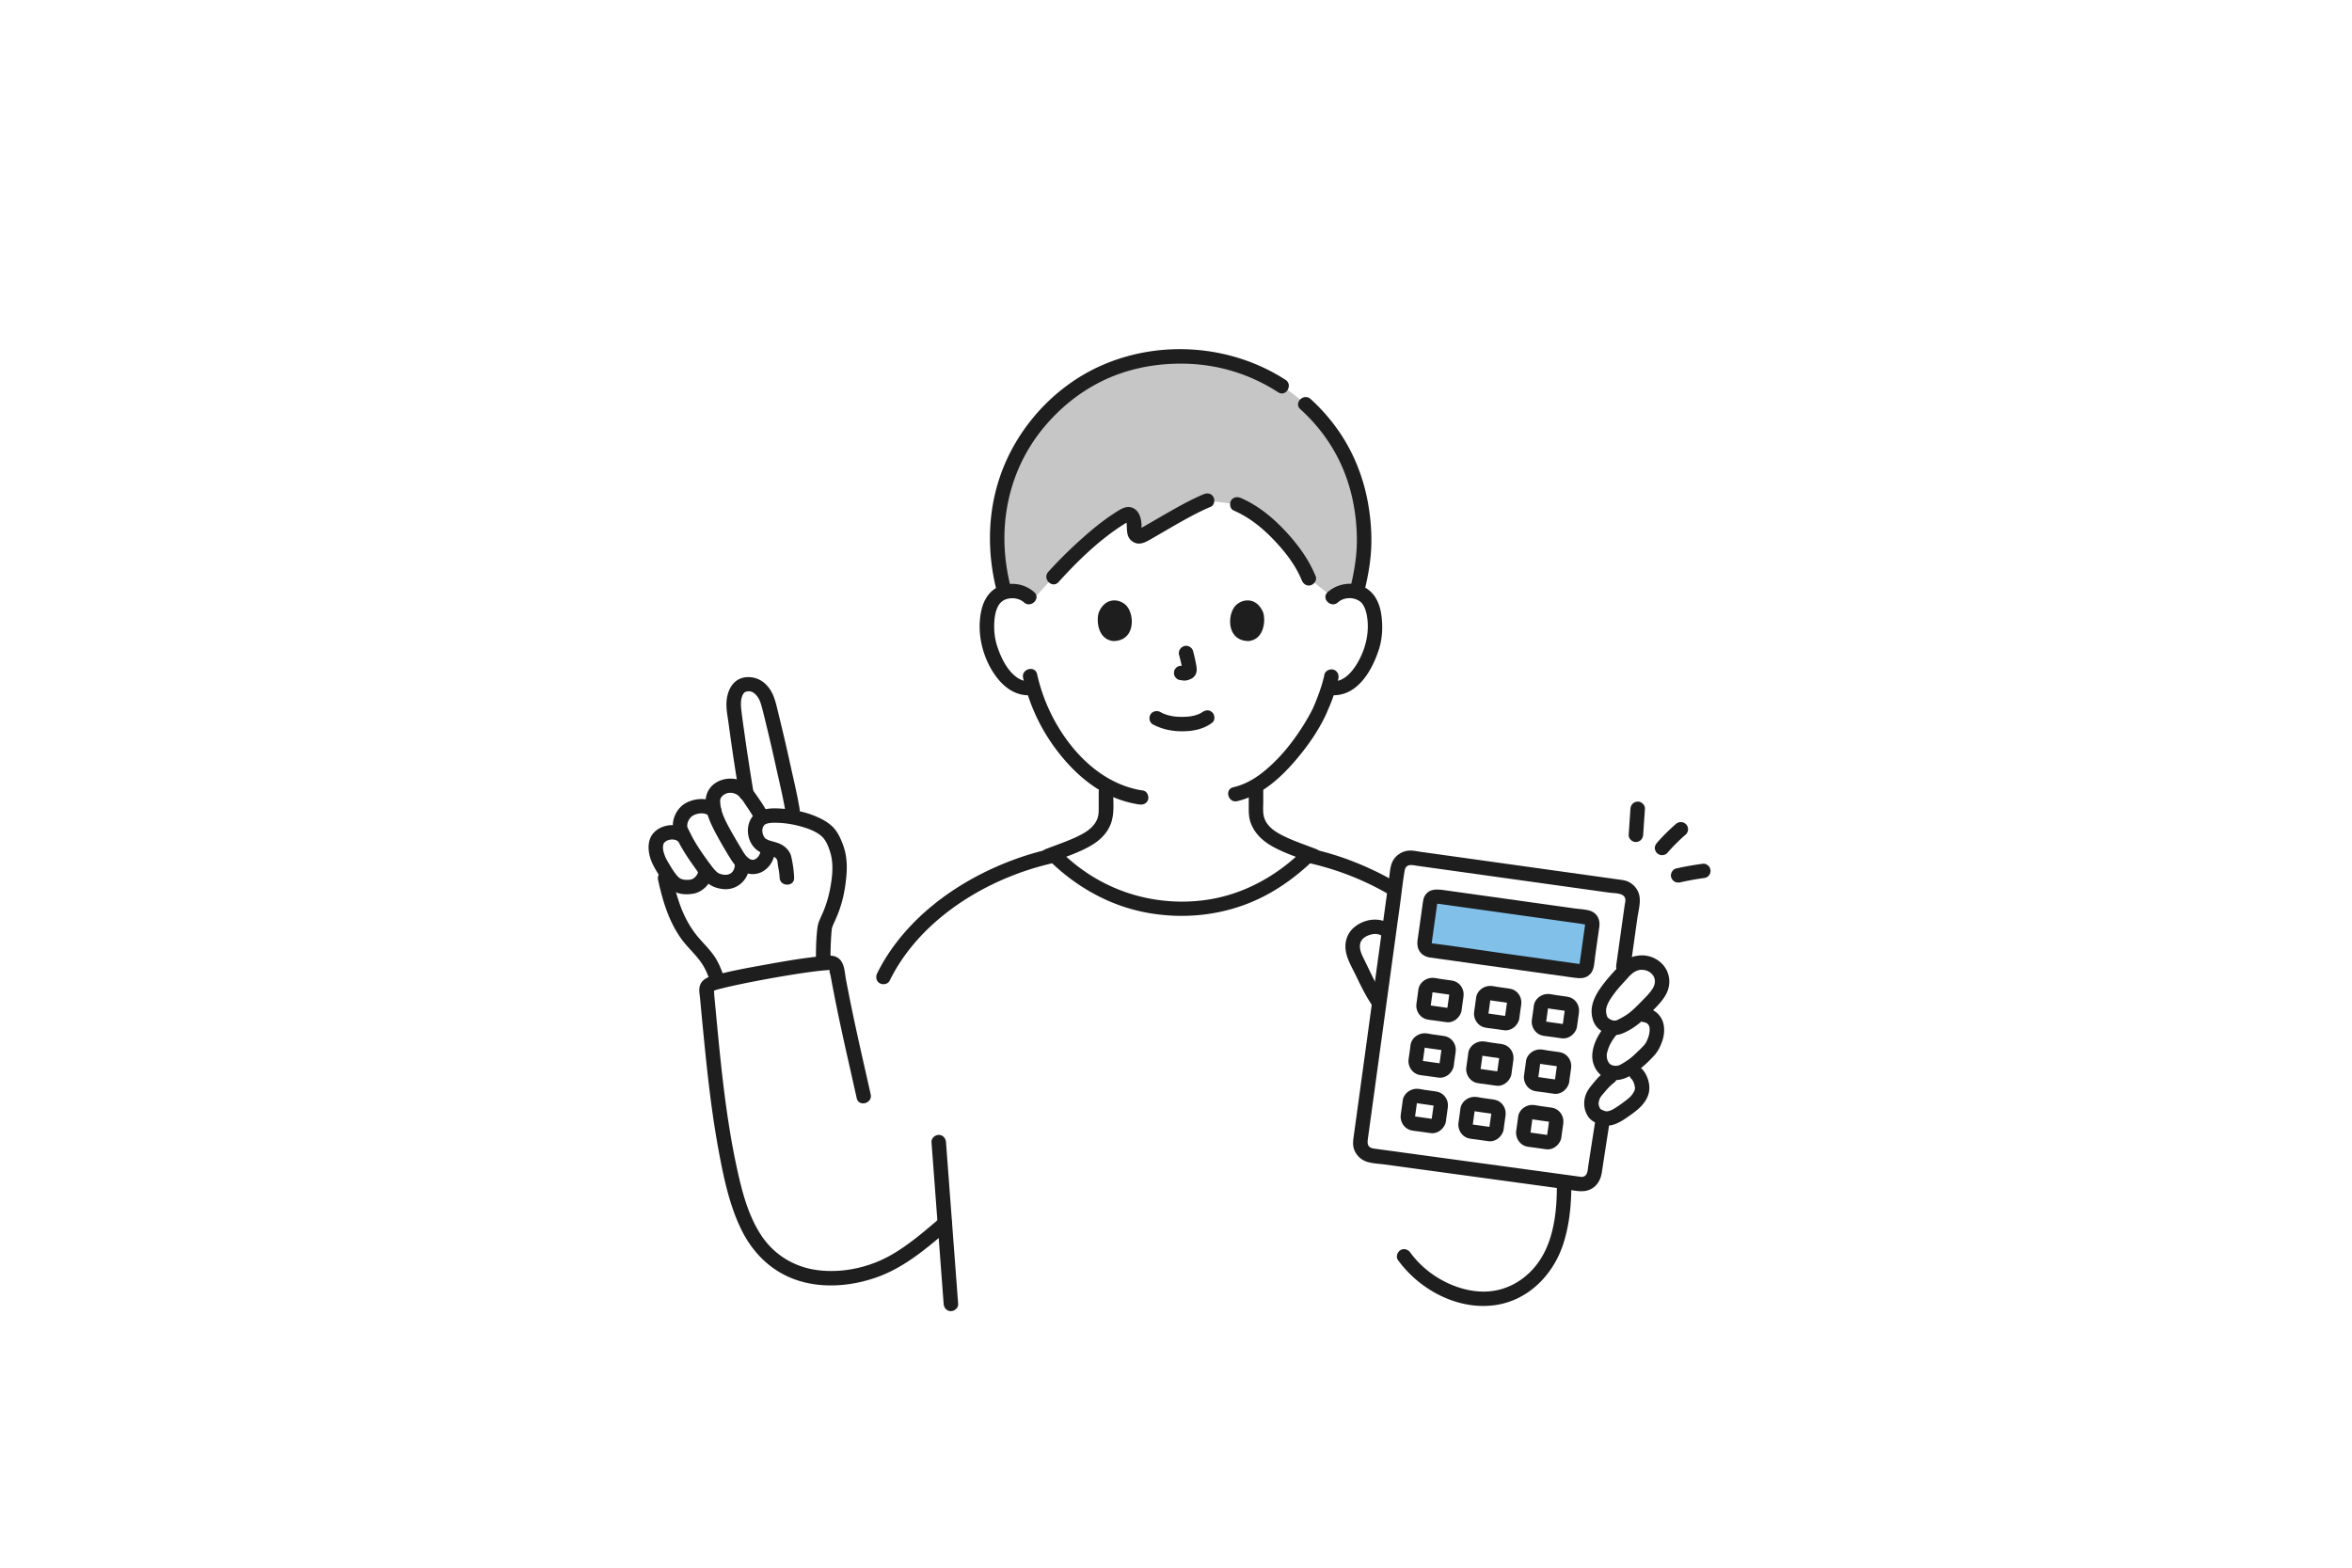
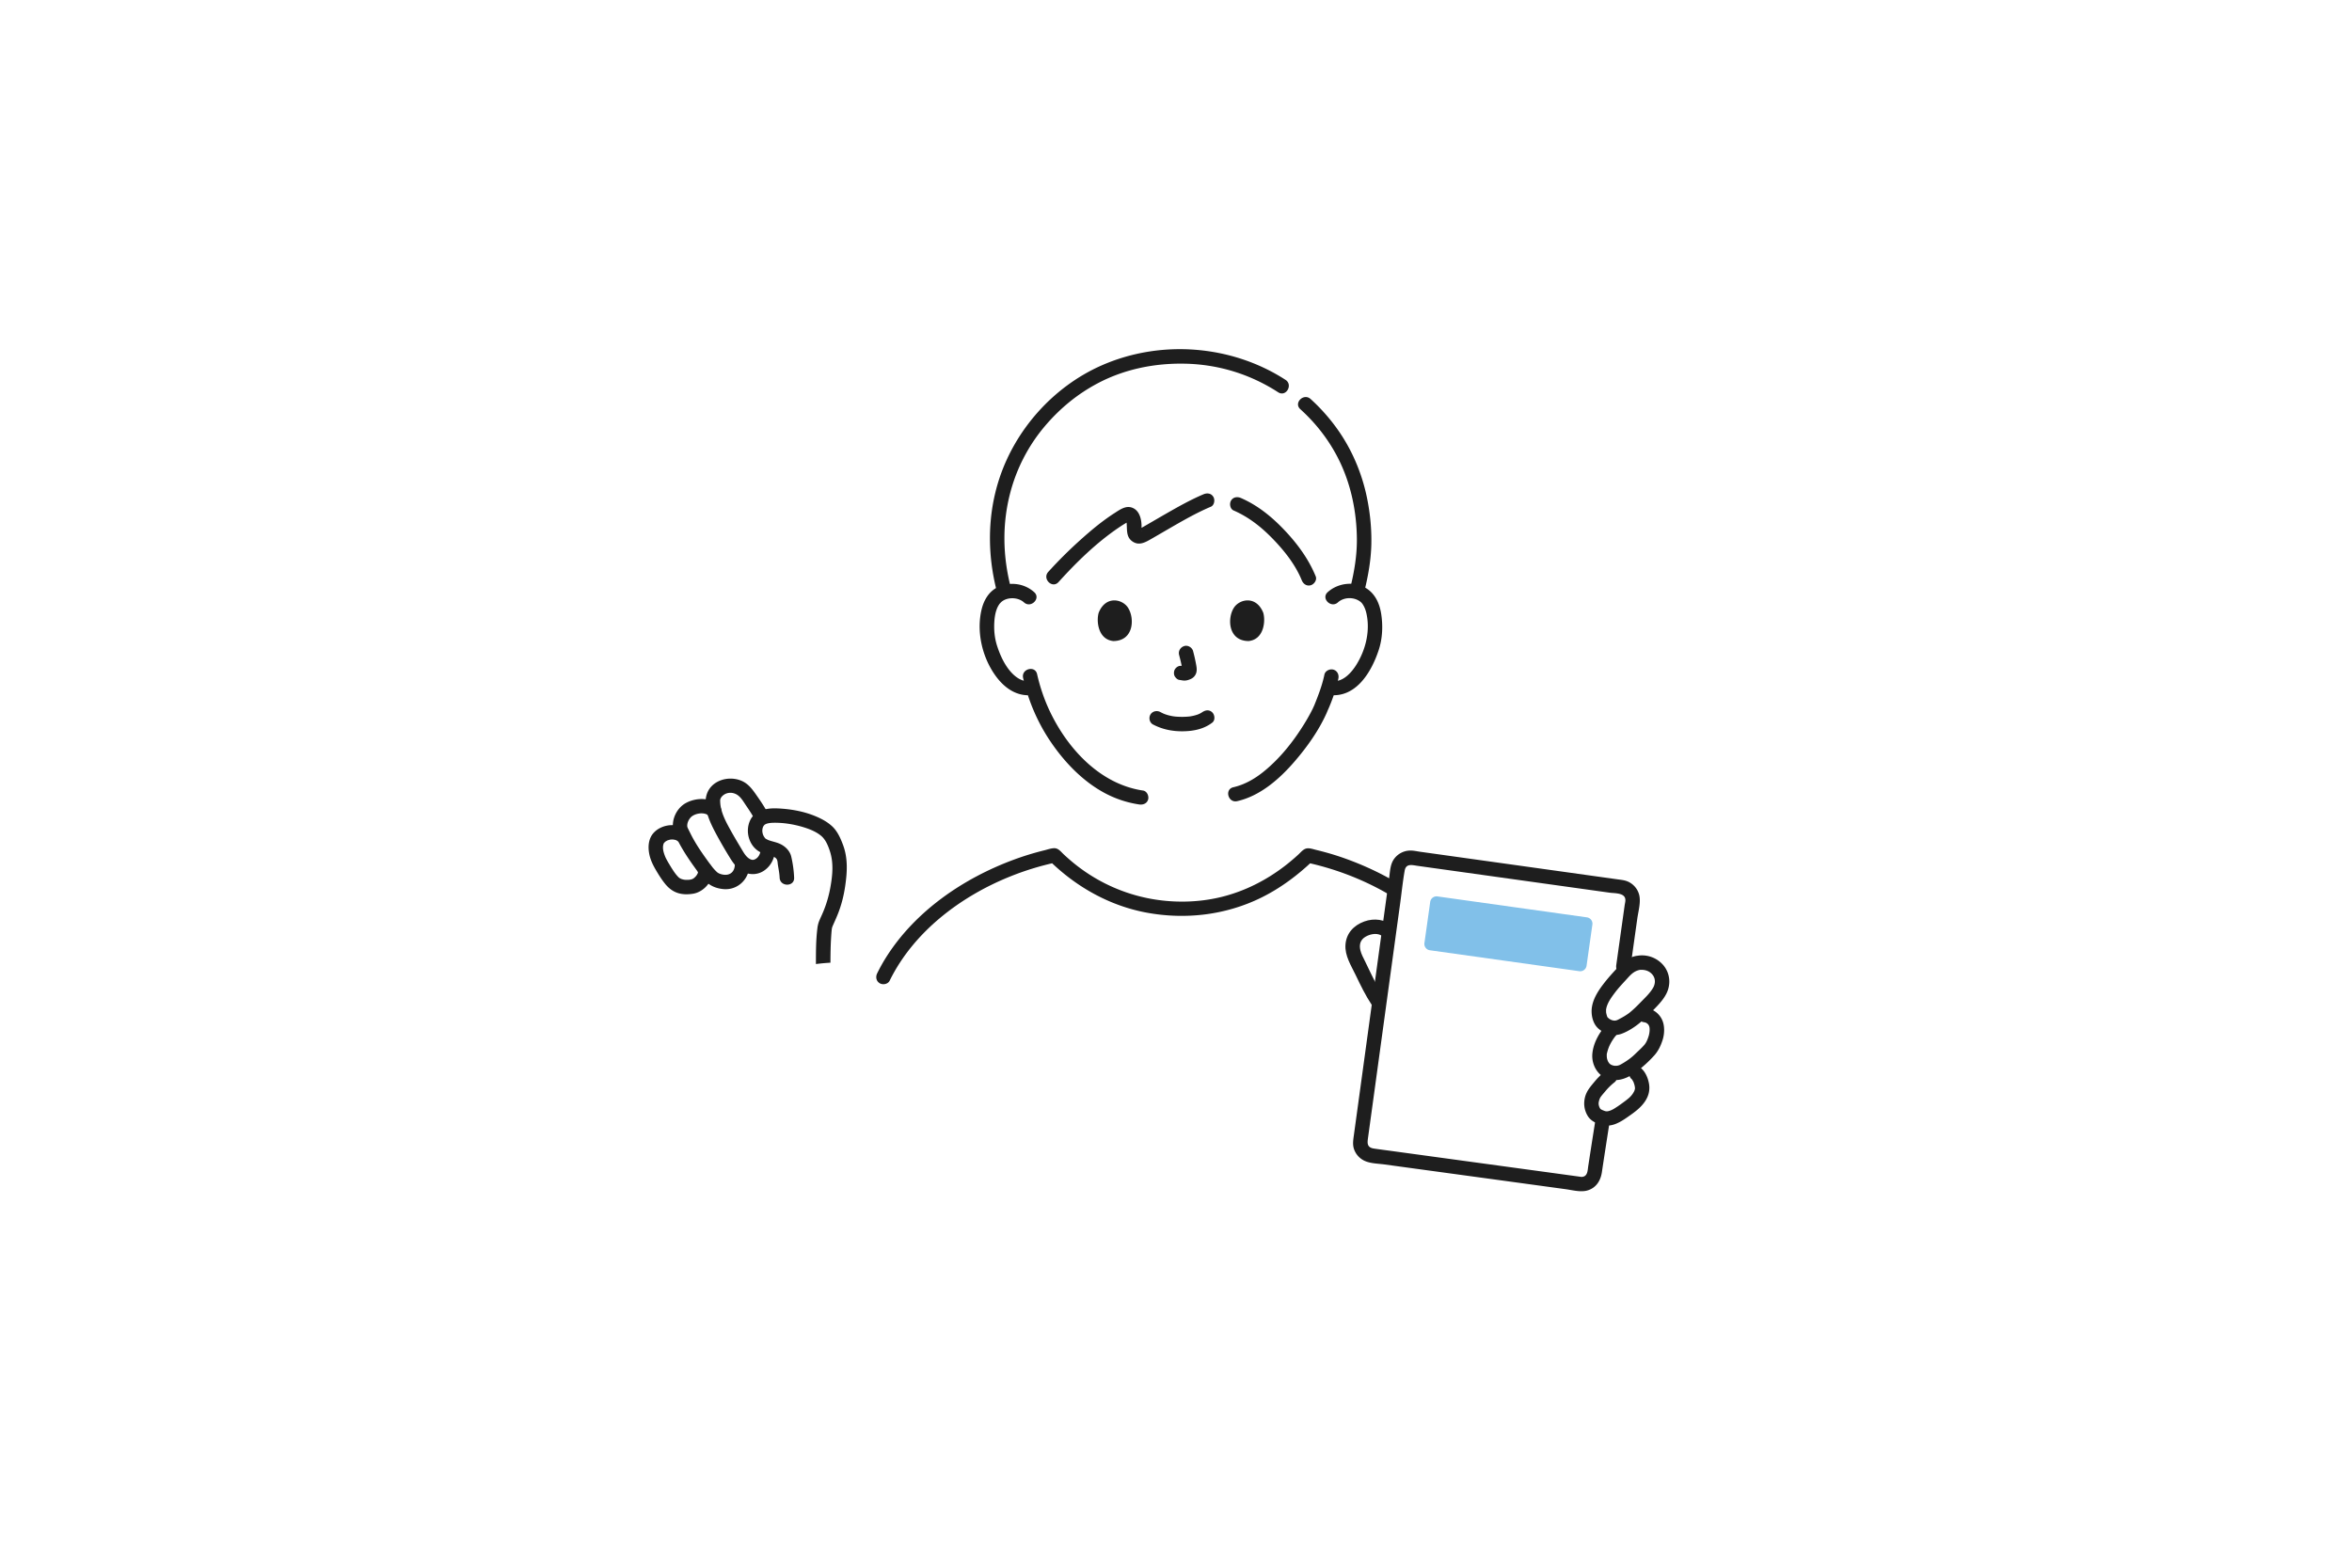
<svg xmlns="http://www.w3.org/2000/svg" width="330" height="220" viewBox="0 0 330 220" fill="none">
  <path fill="#fff" d="M0 0h330v220H0z" />
  <g clip-path="url(#a)">
    <path d="M187.002 83.82c.689-.658 1.615-.905 2.408-.877 1.726.06 2.46.99 2.777 1.535.943 1.628.903 4.629.27 6.485-.448 1.315-1.183 3.327-2.954 4.769-.73.594-1.804.986-2.831.813l-.271-.046c-.327 1.072-.73 2.122-.975 2.632-.694 1.875-4.421 8.287-9.201 11.125v3.105c0 .582 0 1.215.216 1.781.289.744.679 1.388 1.304 1.89 1.326 1.063 2.689 1.571 4.367 2.2l1.598.627c-4.73 4.619-10.581 7.667-17.785 7.667-7.395 0-13.477-2.929-18.19-7.687l1.549-.607c1.679-.629 3.042-1.137 4.367-2.2.627-.502 1.016-1.146 1.305-1.89.216-.566.216-1.199.216-1.781l-.002-3.134c-1.936-1.1-3.711-2.68-5.411-4.707-2.552-3.039-4.004-6.312-4.807-9.024-1.094.28-2.278-.125-3.063-.764-1.771-1.442-2.505-3.454-2.954-4.769-.633-1.856-.673-4.857.27-6.485.316-.546 1.051-1.475 2.777-1.535.793-.028 1.72.219 2.407.877 0 0-3.042-18.64 21.441-18.64 24.482 0 21.171 18.64 21.171 18.64h.001Zm-70.395 33.564a3.237 3.237 0 0 0-.867-.95c-1.23-.93-2.83-1.424-4.379-1.699l-.154-.954c-.298-1.849-2.822-13.242-3.53-15.458-.358-1.123-1.194-2.432-2.987-2.27-1.491.135-1.853 1.94-1.727 3.268.126 1.345 1.121 8.235 1.769 12.065l-.08-.105c-.715-.868-1.939-1.262-2.991-.906-1.164.395-1.631 1.295-1.633 1.993-.001.487.088.998.236 1.527-.797-1.025-2.572-.84-3.518-.329-.97.511-1.664 2.028-1.186 3.023.137.286.297.613.47.956-1.15-1.301-3.532-.746-3.928.668-.286 1.023.138 2.245.694 3.196.094.161.197.337.307.522l.21 1.273c.543 2.495 1.11 5.145 3.13 8.003.537.76 1.136 1.434 1.803 2.124a9.697 9.697 0 0 1 2.313 3.947l.216.717 14.722-2.054s.003-5.435.308-6.161c.627-1.497 1.683-3.243 1.994-7.525.113-1.545-.207-3.159-1.192-4.871Z" fill="#fff" />
-     <path d="M105.712 111.111a333.546 333.546 0 0 1-1.324-8.665c-.152-1.08-.263-1.808-.382-2.887-.05-.445-.075-.949-.009-1.34.051-.306.123-.561.259-.793.09-.153.214-.282.336-.328 1.102-.424 1.872.747 2.131 1.573.225.717.399 1.451.579 2.179a297.571 297.571 0 0 1 1.65 7.109c.448 2.019.941 4.044 1.275 6.086.088.54.762.841 1.25.707.577-.158.799-.703.711-1.245-.311-1.903-.768-3.79-1.183-5.672a295.702 295.702 0 0 0-1.765-7.615c-.197-.794-.371-1.613-.655-2.383-.588-1.592-1.851-2.84-3.649-2.813-1.899.029-2.824 1.595-2.989 3.304-.099 1.028.13 2.103.267 3.118.461 3.408.965 6.812 1.537 10.203.091.54.761.841 1.251.707.574-.157.802-.704.71-1.245Zm-13.38 12.357c.638 2.928 1.473 5.767 3.233 8.246.883 1.243 2.076 2.242 2.915 3.508.627.947.99 1.962 1.314 3.038.374 1.245 2.338.715 1.962-.538-.329-1.092-.695-2.161-1.284-3.146-.804-1.345-1.995-2.346-2.933-3.584-1.816-2.401-2.616-5.171-3.245-8.062-.277-1.273-2.238-.734-1.962.538Z" fill="#1E1E1E" />
    <path d="M111.422 123.173a16.049 16.049 0 0 0-.406-2.966c-.196-.818-.849-1.453-1.599-1.793-.549-.249-1.144-.332-1.699-.556.128.052-.178-.094-.218-.119-.111-.069-.051-.002-.166-.137a1.585 1.585 0 0 1-.341-.712 1.421 1.421 0 0 1 .039-.765.892.892 0 0 1 .249-.382c.271-.207.772-.273 1.27-.281 1.532-.024 3.143.265 4.589.755.727.246 1.478.585 2.071 1.079.639.534.984 1.4 1.235 2.173.531 1.637.367 3.345.068 5.014a16.568 16.568 0 0 1-1.037 3.536c.07-.167-.042.094-.063.142l-.125.282c-.09.201-.181.401-.269.603a4.013 4.013 0 0 0-.334 1.217c-.235 1.868-.204 3.79-.205 5.671-.001 1.303 2.033 1.305 2.034 0 .001-1.816.009-3.644.179-5.453l.017-.149c-.002.021-.042.239-.009.071l.04-.214c.008-.051.03-.098.044-.148-.061.212.02-.044.054-.12.221-.498.447-.994.654-1.499.535-1.3.882-2.659 1.087-4.049.288-1.958.409-3.893-.293-5.785-.346-.932-.779-1.923-1.518-2.616-.722-.675-1.615-1.134-2.526-1.499-1.65-.662-3.522-.971-5.295-1.031-1.395-.047-3.004.26-3.676 1.633-.805 1.643-.144 3.837 1.566 4.595.609.27 1.403.309 1.946.697.339.244.298.61.358.997.093.604.219 1.196.245 1.808.056 1.298 2.09 1.305 2.034 0v.001Zm-13.495-.862c.02.078-.002.144.008-.023-.002.034.014.095 0 .127-.061.13.078-.14 0-.012-.018.03-.028.096-.035.13-.042.174-.023.063-.001.016a2.373 2.373 0 0 1-.166.291c-.032.048-.136.172-.046.067a2.956 2.956 0 0 1-.235.244c-.018.018-.17.145-.077.073.082-.064-.037.024-.046.029-.03.019-.288.159-.18.112.123-.053-.042.012-.072.019-.074.019-.147.04-.222.055-.047.01-.094.018-.14.026-.163.027.147-.01-.022-.001-.118.006-.235.014-.352.013-.069-.001-.136-.006-.205-.008-.004 0-.172-.015-.068-.003.115.014-.093-.017-.117-.022a2.955 2.955 0 0 1-.246-.06 3.36 3.36 0 0 1-.142-.046c-.156-.054.116.062-.028-.013-.042-.022-.294-.172-.156-.071-.197-.144-.367-.346-.522-.532a7.085 7.085 0 0 1-.403-.56 17.94 17.94 0 0 1-.446-.709c-.258-.43-.563-.928-.713-1.327-.206-.546-.318-.955-.254-1.489-.016.136.012-.041.016-.057.017-.059.035-.121.05-.18.038-.16-.084.132.041-.068.12-.191-.078.048.047-.069.06-.057.255-.227.085-.102.098-.072.201-.13.307-.19.035-.02.073-.036.11-.054-.196.094-.025.011.026-.003.108-.03.214-.062.324-.086.033-.008.21-.029.074-.014-.15.015.116-.002.118-.002.114-.004.227.002.34.011-.22-.018.071.021.148.042.055.015.108.034.162.052-.134-.043-.056-.03.03.017.067.037.34.229.19.107.424.346 1.023.413 1.438 0 .36-.357.427-1.083 0-1.431-1.117-.913-2.618-1.062-3.914-.423-.553.272-1.064.732-1.33 1.292-.365.769-.362 1.63-.19 2.448.161.762.51 1.481.902 2.15.377.645.77 1.276 1.233 1.865.481.613 1.028 1.085 1.774 1.349.713.251 1.496.248 2.233.127 1.592-.261 3.062-2.007 2.634-3.645-.138-.529-.727-.85-1.25-.706a1.026 1.026 0 0 0-.71 1.245l-.002-.001Z" fill="#1E1E1E" />
    <path d="M103.093 121.097c.086 1.019-.464 1.762-1.504 1.66a2.306 2.306 0 0 1-.718-.191c-.032-.015-.227-.133-.173-.097.081.057-.055-.045-.058-.047a4.862 4.862 0 0 1-.167-.155c-.437-.429-.797-.933-1.155-1.427-.851-1.175-1.655-2.337-2.319-3.629-.14-.274-.276-.549-.411-.825-.121-.248-.16-.313-.165-.495-.013-.39.179-.835.466-1.158.535-.603 1.955-.853 2.57-.236.923.927 2.361-.505 1.438-1.431-1.195-1.2-3.246-1.15-4.664-.375-1.471.805-2.269 2.81-1.574 4.354.755 1.678 1.725 3.185 2.8 4.674.51.707 1.016 1.466 1.66 2.061.653.602 1.459.897 2.335.987 2.134.219 3.851-1.56 3.673-3.669-.046-.545-.434-1.012-1.017-1.012-.514 0-1.063.464-1.017 1.012v-.001Z" fill="#1E1E1E" />
    <path d="M106.745 119.142c-.025.525-.233 1.056-.632 1.337-.328.23-.598.261-.977.026-.503-.312-.811-.887-1.105-1.378-.472-.789-.946-1.576-1.394-2.378-.702-1.26-1.527-2.706-1.587-4.184-.011-.283-.027-.323.077-.55.079-.173.263-.367.457-.494.53-.348 1.189-.344 1.74-.046.608.33.974 1.012 1.353 1.566.444.65.888 1.311 1.242 2.016.584 1.165 2.339.141 1.756-1.022-.399-.796-.91-1.542-1.418-2.271-.565-.811-1.125-1.653-2.04-2.107-1.88-.933-4.57-.174-5.115 2.022-.477 1.918.714 4.134 1.596 5.758a66.222 66.222 0 0 0 1.707 2.927c.485.793 1.08 1.608 1.946 2.017.94.443 2.037.374 2.893-.23 1.001-.705 1.478-1.811 1.536-3.008.062-1.302-1.972-1.299-2.034 0l-.001-.001Z" fill="#1E1E1E" />
    <path d="M117.614 137.188a257.52 257.52 0 0 0 1.87 9.09l4.463-9.171c1.845-3.792 4.782-7.133 8.327-9.867 4.56-3.517 10.125-6.028 15.664-7.201 4.684 4.638 10.698 7.484 17.987 7.484 7.106 0 12.895-2.964 17.589-7.477 11.246 2.386 22.596 10.294 25.41 20.924l10.502 23.771c.112 3.368-.116 7.029-1.306 10.234-1.659 4.47-5.914 7.851-11.274 7.216v.795h-73.429l-.849-11.3c-2.464 2.103-5.535 4.72-8.389 6.005-3.763 1.695-9.17 2.568-13.679.324-5.267-2.619-6.979-8.586-8.195-14.322-1.708-8.043-2.412-16.852-3.175-24.735a.835.835 0 0 1 .585-.881c2.856-.898 13.311-2.818 16.764-2.974a.849.849 0 0 1 .877.696c.088.48.174.942.258 1.389Z" fill="#fff" />
-     <path d="M187.003 83.823c.688-.657 1.615-.905 2.407-.877.356.013.67.062.946.137.798-3.135 1.138-5.48 1.016-8.355-.426-10.031-5.505-16.262-10.413-19.788-4.173-2.992-9.046-4.917-15.324-4.917-1.721 0-3.368.148-4.937.43-3.912.704-7.344 2.24-10.258 4.396-4.742 3.51-10.111 9.761-10.541 19.879-.107 2.528.236 5.442 1.045 8.384a3.963 3.963 0 0 1 1.038-.166c.793-.028 1.72.22 2.408.877l.451.431 2.955-3.276c2.555-2.835 7.066-7.107 10.231-8.76.371-.193.848.07.998.687.145.596.145 1.049.098 1.477-.072.651.562 1.125 1.102.826 2.26-1.249 6.285-3.763 9.141-4.96l4.233.517c1.363.59 2.4 1.156 3.9 2.44 2.57 2.2 5.033 5.22 6.124 7.953l3.38 2.665Z" fill="#C6C6C6" />
    <path d="M180.361 53.302c-7.604-4.92-17.578-5.67-25.866-1.992-6.69 2.969-12.013 8.936-14.282 15.849-1.686 5.138-1.696 10.621-.352 15.834.325 1.261 2.287.727 1.962-.538-1.137-4.41-1.233-8.965-.058-13.378a23.789 23.789 0 0 1 4.846-9.284c2.127-2.498 4.571-4.51 7.452-6.028 3.73-1.965 7.946-2.808 12.149-2.728 4.707.09 9.178 1.46 13.123 4.012 1.101.712 2.121-1.04 1.027-1.748h-.001Zm11.065 29.691c.535-2.173.932-4.383.982-6.624.048-2.16-.17-4.341-.6-6.458-.722-3.552-2.182-6.976-4.325-9.91a26.241 26.241 0 0 0-3.602-4.01c-.967-.873-2.409.554-1.438 1.432 2.26 2.043 4.117 4.46 5.455 7.195 1.659 3.387 2.438 7.183 2.48 10.94.026 2.346-.354 4.624-.913 6.897-.312 1.265 1.649 1.805 1.961.538Zm-18.34-11.355c2.147.936 3.899 2.328 5.518 4.004 1.619 1.675 3.154 3.613 4.039 5.785.206.506.677.863 1.251.706.482-.132.917-.735.71-1.245-1.002-2.46-2.609-4.629-4.436-6.546-1.753-1.84-3.712-3.43-6.056-4.452-.502-.22-1.091-.147-1.391.363-.252.43-.141 1.165.365 1.385Z" fill="#1E1E1E" />
    <path d="M148.515 81.687c2.525-2.792 5.317-5.523 8.445-7.642.338-.23.682-.45 1.035-.656.078-.045.422-.236.418-.242a5.297 5.297 0 0 0-.317-.021c-.149-.008-.095-.248-.051.042.153 1.007-.142 2.131.838 2.812.931.647 1.814.127 2.664-.36.8-.458 1.595-.925 2.394-1.387 1.932-1.117 3.879-2.245 5.938-3.118.506-.214.617-.955.365-1.384-.306-.52-.884-.579-1.392-.364-1.833.777-3.575 1.762-5.299 2.75-.834.478-1.664.965-2.497 1.446-.344.2-.689.398-1.036.593-.052.03-.228.092-.259.145-.083.146.043-.108.248.006.029.016.207.172.126.216.012-.007.026-.413.028-.437.049-1.058-.22-2.486-1.378-2.861-.877-.285-1.68.314-2.385.764-1.693 1.082-3.254 2.382-4.746 3.72a61.584 61.584 0 0 0-4.578 4.547c-.873.966.56 2.402 1.438 1.431h.001Zm13.26 19.983c1.293.68 2.685.964 4.147.954 1.481-.009 2.983-.297 4.17-1.218.434-.336.355-1.078 0-1.431-.428-.426-1.003-.337-1.438 0 .304-.237.053-.046-.025.004-.084.054-.17.103-.259.149-.066.035-.377.161-.111.062-.119.044-.236.09-.357.129-.325.103-.66.178-.998.227.141-.021-.067.006-.113.01a10.5 10.5 0 0 1-1.639.021 9.506 9.506 0 0 1-.291-.024c.001 0-.338-.045-.159-.018a7.04 7.04 0 0 1-.932-.205c-.131-.039-.258-.086-.387-.13-.042-.014-.082-.036-.125-.048.255.072.089.039.018.006a10.45 10.45 0 0 1-.474-.236c-.486-.255-1.106-.123-1.392.363-.268.458-.122 1.129.365 1.385Zm3.661-9.758c.183.691.358 1.394.462 2.102l-.036-.269c.012.097.018.193.008.29l.036-.269a.651.651 0 0 1-.032.13l.103-.24a.534.534 0 0 1-.047.083l.159-.205a.415.415 0 0 1-.069.068l.206-.158a1.4 1.4 0 0 1-.167.088l.243-.102a1.222 1.222 0 0 1-.283.082l.271-.037a1.14 1.14 0 0 1-.265 0l.27.036c-.1-.014-.198-.038-.297-.051-.284-.038-.525-.049-.784.102-.211.123-.412.363-.467.605-.059.259-.047.55.102.78.133.204.354.43.608.465.221.03.436.086.661.095.343.015.661-.088.967-.227a1.38 1.38 0 0 0 .77-.908c.085-.342.048-.644-.01-.986a23.145 23.145 0 0 0-.448-2.013c-.134-.512-.732-.874-1.25-.707-.53.17-.856.697-.711 1.246Zm-11.278-5.94c-.353 1.142-.123 3.766 2.049 3.99 2.871-.017 3.024-3.19 2.057-4.683-.791-1.222-3.118-1.73-4.106.693Zm23.078 0c.353 1.141.123 3.766-2.049 3.99-2.871-.017-3.024-3.191-2.058-4.683.791-1.222 3.118-1.73 4.107.693Zm-32.126-2.866c-1.397-1.262-3.443-1.514-5.137-.696-1.238.599-1.945 1.843-2.252 3.133-.726 3.055.055 6.542 1.838 9.116 1.275 1.842 3.092 3.186 5.432 2.864.545-.075.842-.768.711-1.245-.161-.584-.705-.783-1.251-.707-1.289.177-2.415-.912-3.091-1.869-.648-.918-1.091-1.945-1.443-3.006-.394-1.184-.492-2.448-.386-3.687.049-.562.159-1.148.377-1.67.073-.176.169-.343.272-.504.021-.032.152-.205.093-.134-.046.056.134-.138.177-.18.759-.74 2.345-.775 3.221.016.968.874 2.41-.553 1.439-1.431Zm42.612 1.426c.808-.73 2.152-.782 3.044-.165.255.176.366.314.543.618.281.484.417 1.052.504 1.601.361 2.286-.273 4.703-1.479 6.657-.691 1.118-1.909 2.527-3.391 2.323-.543-.075-1.092.13-1.251.706-.131.473.163 1.17.71 1.245 3.831.528 6.043-3.227 7.057-6.351.514-1.583.584-3.332.339-4.969-.208-1.384-.769-2.73-1.957-3.547-1.681-1.155-4.079-.886-5.558.45-.971.878.471 2.307 1.439 1.432Z" fill="#1E1E1E" />
    <path d="M185.822 94.677c-.321 1.56-.913 3.043-1.471 4.43.119-.296-.088.183-.139.29-.104.216-.213.43-.326.641a27.026 27.026 0 0 1-.859 1.496c-1.55 2.519-3.438 4.904-5.753 6.771-1.252 1.01-2.663 1.813-4.226 2.172-1.275.292-.735 2.244.541 1.952 3.223-.739 5.902-3.085 8.006-5.518 1.75-2.023 3.379-4.301 4.491-6.743.108-.237.203-.48.305-.72-.103.244-.031.08-.008.029.067-.145.128-.293.189-.44.083-.2.164-.4.241-.602.399-1.047.745-2.122.97-3.22.111-.535-.155-1.093-.71-1.245-.503-.137-1.14.17-1.251.707Zm-42.273.461c.709 3.117 1.98 6.138 3.761 8.8 1.917 2.868 4.437 5.552 7.485 7.241a14.883 14.883 0 0 0 5.046 1.715c.542.079 1.092-.135 1.25-.707.132-.477-.163-1.165-.71-1.245-6.328-.929-11.068-6.389-13.471-11.985a25.338 25.338 0 0 1-1.4-4.357c-.289-1.27-2.25-.732-1.961.538Z" fill="#1E1E1E" />
-     <path d="M154.155 111.135v1.981c0 .654.031 1.293-.24 1.903-.523 1.18-1.637 1.835-2.763 2.375-1.426.684-2.963 1.189-4.437 1.766-.511.2-.867.678-.71 1.245.134.484.736.909 1.25.707 1.767-.692 3.628-1.284 5.309-2.163 1.395-.729 2.587-1.695 3.218-3.163.62-1.437.407-3.121.407-4.652 0-1.303-2.034-1.305-2.034 0v.001Zm21.054-.494v2.19c0 .86-.041 1.76.252 2.582.56 1.57 1.727 2.632 3.164 3.423 1.727.95 3.677 1.554 5.512 2.275.511.201 1.117-.22 1.251-.707.159-.574-.197-1.043-.71-1.245-1.539-.604-3.156-1.124-4.633-1.865-1.135-.568-2.287-1.296-2.676-2.574-.214-.701-.126-1.497-.126-2.22v-1.858c0-1.303-2.034-1.305-2.034 0v-.001Zm43.201 54.101c.14 4.51-.136 9.856-3.35 13.379-1.296 1.421-2.954 2.454-4.837 2.898-2.134.504-4.366.159-6.381-.647-2.324-.93-4.485-2.546-5.95-4.575-.319-.444-.885-.658-1.391-.363-.44.256-.687.938-.365 1.384 3.011 4.172 8.377 7.069 13.611 6.34 4.682-.652 8.192-4.262 9.599-8.619 1.015-3.141 1.2-6.519 1.098-9.797-.041-1.299-2.075-1.305-2.034 0Zm10.351-51.237-.248 3.646c-.036.529.494 1.035 1.017 1.012.582-.025.979-.445 1.017-1.012l.248-3.646c.036-.529-.493-1.035-1.017-1.012-.581.026-.978.445-1.017 1.012Zm6.968 10.321a42.907 42.907 0 0 1 3.297-.602l-.27.037.226-.029c.28-.035.512-.091.72-.297.176-.175.309-.463.297-.716-.011-.261-.098-.533-.297-.715-.185-.169-.459-.329-.72-.297a42.823 42.823 0 0 0-3.794.667c-.521.112-.873.744-.71 1.245.178.545.693.827 1.251.706v.001Zm-1.81-4.113a27.633 27.633 0 0 1 2.629-2.628c.188-.166.298-.471.298-.715 0-.249-.111-.545-.298-.716-.426-.389-1.013-.376-1.438 0-.928.82-1.821 1.69-2.629 2.627-.179.207-.298.436-.298.716 0 .248.11.545.298.716.193.177.448.308.719.296.257-.011.544-.094.719-.296Zm-99.485 63.273-1.706-22.708c-.041-.546-.438-1.012-1.017-1.012-.519 0-1.058.464-1.017 1.012l.058.775c.041.545.438 1.012 1.017 1.012.519 0 1.058-.464 1.017-1.012l-.058-.775h-2.034l1.706 22.708c.041.545.438 1.012 1.017 1.012.518 0 1.058-.464 1.017-1.012Z" fill="#1E1E1E" />
    <path d="M124.825 137.621c3.373-6.866 9.967-11.844 16.98-14.65a39.503 39.503 0 0 1 6.404-1.953l-.99-.26c3.746 3.689 8.452 6.351 13.657 7.315 5.471 1.013 11.134.345 16.129-2.127 2.67-1.321 5.083-3.128 7.228-5.181l-.989.261c8.449 1.811 16.917 6.532 21.766 13.82 1.312 1.972 2.319 4.11 2.934 6.397.338 1.257 2.3.724 1.961-.538-1.703-6.339-6.183-11.517-11.478-15.25-2.784-1.963-5.837-3.531-9.026-4.731a38.93 38.93 0 0 0-4.7-1.443c-.405-.097-.907-.281-1.322-.225-.508.068-.876.561-1.236.889a29.112 29.112 0 0 1-1.836 1.548c-2.644 2.04-5.671 3.578-8.924 4.377-3.373.828-6.972.861-10.374.173a23.9 23.9 0 0 1-9.023-3.905 23.922 23.922 0 0 1-1.859-1.453c-.303-.26-.6-.527-.892-.801-.371-.347-.738-.853-1.297-.853-.46 0-.975.19-1.419.299a39.668 39.668 0 0 0-4.216 1.29c-7.113 2.62-13.838 7.198-17.935 13.658-.476.75-.908 1.525-1.299 2.322-.241.491-.134 1.095.365 1.385.447.261 1.149.13 1.391-.363v-.001Z" fill="#1E1E1E" />
    <path d="M193.122 130.059c-.741-.04-1.561.179-2.294.678-1.307.89-1.262 2.546-.536 3.971 1.135 2.224 1.854 4.084 3.223 6.051l1.357-9.909-.113-.113c-.415-.413-.996-.643-1.637-.678Z" fill="#fff" />
    <path d="M195.478 130.021c-1.09-1.022-2.691-1.21-4.072-.703-1.482.544-2.523 1.662-2.629 3.268-.103 1.541.791 2.912 1.431 4.246.683 1.425 1.368 2.844 2.244 4.165.718 1.082 2.48.07 1.757-1.022-.702-1.058-1.287-2.179-1.839-3.32-.29-.599-.574-1.202-.868-1.799-.241-.487-.498-.949-.627-1.48-.198-.819-.018-1.504.745-1.938.73-.417 1.787-.579 2.42.014.953.893 2.394-.536 1.439-1.431h-.001Z" fill="#1E1E1E" />
    <path d="M190.907 160.264c.997-7.216 4.235-30.927 5.241-38.209a1.797 1.797 0 0 1 2.033-1.53l29.374 4.105a1.79 1.79 0 0 1 1.532 2.019 47297.541 47297.541 0 0 1-5.323 38.109 1.796 1.796 0 0 1-2.028 1.527c-6.135-.843-23.305-3.181-29.29-4.003a1.793 1.793 0 0 1-1.539-2.018Z" fill="#fff" />
    <path d="M221.587 136.291c-.734-.104-20.271-2.839-20.966-2.937a.895.895 0 0 1-.766-1.012c.079-.546.738-5.231.811-5.774a.9.9 0 0 1 1.019-.77c.697.099 20.236 2.834 20.971 2.938.492.07.833.523.764 1.013l-.816 5.779a.9.9 0 0 1-1.018.763h.001Z" fill="#81C0E9" />
-     <path d="m220.549 129.454 1.321.186c.056.008.617.14.659.104-.157.135-.042-.395-.098-.206-.029.098-.03.214-.044.314l-.399 2.826c-.116.822-.215 1.648-.349 2.467-.006.04-.052.251-.047.256-.125-.149.382-.046.208-.094-.135-.037-.289-.041-.427-.06l-11.042-1.547c-3.139-.439-6.276-.932-9.421-1.319-.367-.045.119.013-.067.188.058-.055.051-.364.062-.441l.211-1.495c.155-1.105.311-2.209.464-3.314l.056-.405c.009-.061.014-.124.025-.184.063-.346.021-.003-.007.007-.033.011-.144.106-.216.041.069.062.366.051.456.064l2.182.305 15.068 2.111 1.405.197c.543.076 1.092-.132 1.251-.707.131-.474-.163-1.168-.711-1.245l-15.911-2.229-2.557-.358c-1.019-.143-2.098-.242-2.714.804-.161.274-.216.538-.258.848-.017.121.045-.327.011-.085l-.084.606-.245 1.75-.443 3.138c-.174 1.246.507 2.219 1.759 2.395l1.664.233 6.246.875 12.199 1.708c.881.124 1.749.212 2.41-.55.548-.632.532-1.647.643-2.432l.47-3.324.119-.844c.13-.938-.262-1.845-1.197-2.193-.648-.242-1.433-.248-2.112-.343-.543-.076-1.092.132-1.25.707-.131.474.163 1.168.71 1.245Z" fill="#1E1E1E" />
    <path d="M228.732 135.967c.33-2.363.663-4.725.995-7.088.149-1.067.563-2.436.209-3.479a2.823 2.823 0 0 0-1.494-1.67c-.475-.215-.976-.257-1.486-.328l-13.933-1.948-13.778-1.925c-.48-.067-.994-.191-1.477-.166a2.835 2.835 0 0 0-2.148 1.143c-.561.754-.581 1.728-.705 2.626l-.774 5.64-2.045 14.925c-.616 4.5-1.232 8.999-1.85 13.498l-.312 2.267c-.087.629-.165 1.226.057 1.841a2.817 2.817 0 0 0 1.594 1.656c.811.33 1.827.338 2.691.456l3.175.434 15.512 2.117 6.704.917c.992.136 2.168.472 3.138.155 1.179-.385 1.776-1.384 1.949-2.542.566-3.792 1.174-7.579 1.753-11.369.082-.536.166-1.072.242-1.609.076-.541-.133-1.087-.711-1.245-.476-.13-1.174.162-1.251.707-.492 3.499-1.073 6.987-1.612 10.479-.113.733-.226 1.467-.337 2.2-.084.557-.074 1.368-.776 1.484-.202.033-.189.016-.411-.014l-.623-.086-1.258-.172-3.031-.415-14.911-2.035-6.612-.904c-.812-.111-1.626-.213-2.436-.333-1.053-.157-.934-.824-.826-1.61.537-3.894 1.07-7.79 1.603-11.684l2.013-14.696c.289-2.113.579-4.227.87-6.34.213-1.552.372-3.124.642-4.667.185-1.057 1.047-.785 1.832-.676l2.674.374 6.862.959 14.599 2.04 2.802.391c.637.089 1.886.019 2.145.73.125.344.006.652-.056 1.094l-.227 1.621-.52 3.699-.422 3.01c-.075.54.132 1.087.711 1.245.475.13 1.175-.162 1.25-.707Z" fill="#1E1E1E" />
-     <path d="m219.44 143.724-1.849-.262-.404-.057c-.073-.011-.148-.018-.22-.033l-.061-.015c-.104-.034-.081-.022.069.036-.002-.008-.116-.056-.105-.06l.11.086a1.123 1.123 0 0 1-.086-.083c.049-.002.137.198.037.037-.13-.209.063.178.001-.007-.068-.203.011.244.008.026-.001-.057.018-.192-.016.072.016-.126.035-.251.053-.376a145.045 145.045 0 0 0 .209-1.526l.01-.073a3.598 3.598 0 0 1-.007.062c.003 0 .033-.133.033-.122l-.055.128a.85.85 0 0 1 .06-.106c.024.057-.151.161-.046.065.155-.142-.208.101-.019.008.035-.021.07-.04.106-.057-.141.056-.175.072-.101.05.176-.071.01.073-.058 0l.063-.001c.106.007.085.002-.064-.015.134.021.268.038.402.057l.924.131c.308.044.62.087.929.132.048.007.098.012.145.023l.062.014c.103.035.08.023-.071-.035l.054.028c.09.059.07.04-.059-.054l.044.041c.072.078.057.055-.043-.069l.032.049c.051.094.043.067-.023-.081a.709.709 0 0 0 .037.114c.074.199-.015-.242-.008-.026.006.2.027-.145.026-.138l-.029.201-.126.892c-.037.265-.072.531-.112.795-.005.033-.009.064-.016.097l-.014.061c-.035.103-.023.08.036-.069a.695.695 0 0 1-.045.079c-.041.064-.018.036.07-.084l-.04.044c-.079.072-.055.058.069-.042a.668.668 0 0 0-.155.089l.13-.059a1.13 1.13 0 0 1-.118.029c.17-.019.198-.026.086-.021a.906.906 0 0 1-.127-.01c-.53-.058-1.04.507-1.017 1.012.027.598.449.951 1.017 1.013.911.099 1.726-.533 2.025-1.355.086-.238.097-.512.132-.76l.157-1.111.037-.263c.06-.428.041-.801-.129-1.202a1.937 1.937 0 0 0-.839-.933c-.352-.195-.72-.23-1.11-.285l-1.144-.163c-.384-.055-.803-.164-1.189-.148-.875.036-1.693.649-1.882 1.52-.031.144-.041.293-.061.44-.005.036-.011.073-.015.11l.011-.08-.076.552c-.05.366-.104.731-.154 1.097-.131.973.498 1.98 1.492 2.193.396.084.81.116 1.211.173l1.262.179c.283.04.527.048.784-.102.211-.123.412-.363.467-.605.11-.478-.147-1.165-.71-1.245l.003-.002Zm-2.199 15.571-1.849-.263-.404-.057c-.073-.01-.148-.017-.22-.033l-.061-.015c-.104-.034-.081-.022.069.036-.002-.008-.116-.056-.105-.06l.11.086a.96.96 0 0 1-.086-.083c.049-.002.137.198.037.037-.13-.209.063.178.001-.006-.068-.203.011.243.008.026-.001-.058.018-.193-.016.071.016-.125.036-.251.053-.375l.132-.951.078-.575.01-.074a3.465 3.465 0 0 1-.007.062c.002 0 .032-.133.032-.122l-.055.128c.018-.036.038-.071.06-.105.024.056-.15.16-.045.064.154-.142-.208.101-.019.008a.978.978 0 0 1 .106-.057c-.142.056-.176.073-.101.05.176-.071.009.074-.058.001l.062-.002c.107.007.085.002-.064-.015.134.021.268.038.402.057l.925.132c.308.044.619.086.928.131.048.007.098.012.145.023l.062.015c.104.034.08.022-.07-.036l.053.029c.09.058.07.04-.059-.054l.044.04c.072.078.058.055-.043-.069l.033.05c.05.094.043.067-.023-.082a.667.667 0 0 0 .036.114c.074.2-.014-.242-.008-.026.006.2.027-.145.026-.137l-.029.2-.125.893c-.038.265-.072.53-.113.795l-.015.096-.015.061c-.034.103-.023.08.036-.069a.695.695 0 0 1-.045.079c-.041.065-.017.037.071-.083l-.041.043c-.078.073-.055.058.07-.042a.712.712 0 0 0-.156.089l.131-.059a.967.967 0 0 1-.118.029c.169-.019.198-.025.085-.021-.042 0-.084-.004-.126-.009-.531-.058-1.04.506-1.017 1.012.026.597.448.95 1.017 1.012.911.099 1.725-.533 2.024-1.355.086-.238.097-.511.132-.759l.157-1.112.037-.262c.06-.428.041-.802-.129-1.203a1.932 1.932 0 0 0-.839-.933c-.351-.195-.72-.23-1.11-.285l-1.144-.163c-.384-.054-.803-.164-1.189-.148-.875.036-1.692.65-1.881 1.52-.032.144-.042.294-.061.44-.006.037-.012.073-.015.11 0-.005.027-.199.01-.08l-.076.553c-.05.365-.104.73-.153 1.096-.132.973.498 1.98 1.492 2.193.395.084.809.116 1.21.173l1.263.179c.282.041.526.048.783-.102.211-.122.412-.363.467-.604.11-.479-.147-1.166-.71-1.245l.003-.002Zm-16.198-2.266-1.848-.262-.405-.058c-.073-.01-.147-.017-.219-.033l-.062-.014c-.104-.035-.08-.023.07.036-.003-.009-.117-.057-.106-.06l.11.086a.953.953 0 0 1-.085-.083c.048-.003.136.198.036.037-.13-.21.063.178.001-.007-.067-.203.011.243.008.026 0-.058.018-.192-.016.071.016-.125.036-.25.054-.375l.131-.951c.027-.192.053-.383.078-.575l.01-.074a3.34 3.34 0 0 1-.007.062c.002 0 .032-.132.033-.121l-.056.128a.856.856 0 0 1 .061-.106c.023.057-.151.161-.046.064.155-.141-.208.101-.019.008a.978.978 0 0 1 .106-.057c-.142.056-.176.073-.101.051.176-.071.01.073-.058 0l.063-.001c.106.006.084.001-.065-.015.134.02.268.037.402.056l.925.132c.308.044.619.086.928.132.048.007.098.012.146.022l.061.015c.104.034.08.023-.07-.036l.053.029c.09.058.07.04-.059-.054l.044.04c.072.079.058.055-.043-.069l.033.05c.051.094.043.067-.023-.082-.002.012.029.095.036.115.074.199-.014-.243-.008-.027.007.2.027-.145.026-.137l-.028.201-.126.892c-.037.265-.072.531-.112.795-.005.033-.009.064-.016.096l-.015.061c-.034.104-.022.081.037-.069a.855.855 0 0 1-.045.079c-.042.065-.018.037.07-.083l-.041.044c-.078.072-.055.058.07-.043a.712.712 0 0 0-.156.089l.131-.059a.967.967 0 0 1-.118.029c.169-.018.198-.025.086-.02a1.07 1.07 0 0 1-.127-.01c-.531-.058-1.04.507-1.017 1.012.027.598.448.95 1.017 1.012.911.099 1.725-.532 2.024-1.355.087-.237.098-.511.133-.759l.156-1.112.037-.262c.06-.428.041-.802-.128-1.203a1.946 1.946 0 0 0-.839-.933c-.352-.194-.721-.229-1.11-.285l-1.144-.163c-.384-.054-.804-.164-1.19-.148-.875.036-1.692.65-1.881 1.52-.032.144-.042.294-.061.44l-.015.11.011-.079-.076.552c-.051.366-.105.731-.154 1.096-.132.973.498 1.981 1.492 2.193.395.085.81.117 1.21.174l1.263.179c.282.04.527.048.783-.102.211-.123.413-.364.468-.605.109-.478-.147-1.165-.71-1.245l.002-.002Zm8.099 1.133-1.849-.263a397.18 397.18 0 0 0-.404-.057c-.073-.01-.148-.017-.22-.033l-.061-.015c-.104-.034-.081-.022.069.037-.002-.009-.116-.057-.105-.061l.11.086a.84.84 0 0 1-.086-.083c.049-.002.137.199.037.037-.13-.209.063.178.001-.006-.068-.203.011.243.008.026-.001-.058.018-.192-.016.071.016-.125.036-.25.053-.375l.132-.951.078-.575.009-.074a1.406 1.406 0 0 1-.006.062c.002 0 .032-.132.032-.121l-.055.127c.018-.036.038-.071.06-.105.024.057-.151.161-.045.064.154-.142-.208.101-.02.008.035-.021.07-.04.106-.057-.141.056-.175.073-.1.05.175-.07.009.074-.058.001l.062-.001c.107.006.085.001-.064-.016.134.021.268.038.402.057l.925.132c.308.044.619.086.928.131.048.008.098.013.145.023l.062.015c.104.034.08.022-.071-.036l.054.029c.09.058.07.04-.059-.054l.044.04c.072.078.058.055-.043-.069l.032.05c.051.094.044.067-.022-.082a.568.568 0 0 0 .036.114c.074.2-.014-.242-.008-.026.006.2.027-.145.026-.137l-.029.2-.125.893c-.038.265-.073.53-.113.795l-.015.096-.015.061c-.035.104-.023.08.036-.069a.618.618 0 0 1-.045.079c-.041.065-.018.037.071-.083l-.041.044c-.078.072-.055.057.069-.043a.706.706 0 0 0-.155.089l.13-.059a.952.952 0 0 1-.117.029c.169-.018.197-.025.085-.021a.904.904 0 0 1-.127-.009c-.53-.058-1.039.507-1.016 1.012.026.598.448.95 1.016 1.012.912.099 1.726-.533 2.025-1.355.086-.237.097-.511.132-.759l.157-1.112.037-.262c.06-.428.041-.802-.129-1.203a1.941 1.941 0 0 0-.839-.933c-.352-.195-.72-.23-1.11-.285l-1.144-.163c-.384-.054-.803-.164-1.189-.148-.875.036-1.693.65-1.882 1.52-.031.144-.041.294-.061.44-.005.037-.011.073-.014.11 0-.004.027-.198.01-.08l-.076.553c-.05.366-.104.73-.154 1.096-.131.973.498 1.981 1.492 2.193.396.084.81.116 1.211.173l1.262.18c.283.04.527.047.784-.102.211-.123.412-.364.467-.605.11-.478-.147-1.165-.71-1.245l.003-.002Zm9.199-6.656-1.849-.263-.404-.057c-.074-.01-.148-.017-.22-.033l-.062-.015c-.103-.034-.08-.022.07.036-.002-.008-.116-.056-.105-.06l.11.086a.96.96 0 0 1-.086-.083c.049-.002.136.198.036.037-.129-.209.064.178.002-.007-.068-.202.011.244.008.027-.001-.058.018-.193-.016.071.016-.125.035-.251.053-.375.045-.317.089-.634.132-.952l.077-.574.01-.074a3.465 3.465 0 0 1-.007.062c.002 0 .033-.133.033-.122l-.056.128a.9.9 0 0 1 .061-.105c.024.056-.151.16-.046.064.155-.142-.208.101-.019.008.035-.021.07-.04.106-.057-.141.056-.175.072-.101.05.176-.071.01.073-.058.001l.063-.002c.106.007.085.002-.064-.015.133.021.268.038.402.057l.924.132c.308.043.619.086.929.131.048.007.098.012.145.023l.062.015c.103.034.08.022-.071-.036l.054.029c.089.058.069.04-.059-.054l.044.04c.072.078.057.055-.043-.069l.032.05c.051.094.043.067-.023-.082a.678.678 0 0 0 .037.114c.073.2-.015-.242-.008-.026.006.2.027-.145.025-.138l-.028.201-.126.893c-.037.264-.072.53-.112.795-.005.032-.009.063-.016.096l-.015.061c-.034.103-.022.08.037-.069-.013.027-.029.053-.045.079-.042.065-.018.037.07-.083l-.04.043c-.079.073-.055.058.069-.042a.706.706 0 0 0-.155.089l.13-.059a.924.924 0 0 1-.118.029c.169-.019.198-.025.086-.021a.906.906 0 0 1-.127-.01c-.53-.057-1.04.507-1.017 1.013.027.597.449.95 1.017 1.012.911.099 1.726-.533 2.024-1.355.087-.238.098-.511.133-.759l.157-1.112.037-.262c.059-.428.041-.802-.129-1.203a1.942 1.942 0 0 0-.839-.933c-.352-.195-.72-.23-1.11-.285l-1.144-.163c-.384-.054-.803-.164-1.189-.148-.875.036-1.693.65-1.882 1.52-.031.144-.041.294-.061.44-.005.037-.011.073-.015.11l.011-.08-.076.553c-.05.365-.104.73-.154 1.096-.131.973.498 1.98 1.492 2.193.396.084.81.116 1.21.173l1.263.179c.283.04.527.048.784-.102.211-.122.412-.363.467-.604.109-.479-.147-1.166-.71-1.245l.003-.002Zm-16.198-2.266-1.849-.262-.404-.058c-.073-.01-.148-.017-.22-.033l-.061-.014c-.104-.035-.081-.023.069.036-.002-.009-.116-.057-.105-.061l.11.087a.973.973 0 0 1-.086-.084c.049-.002.137.199.037.038-.13-.21.063.178.001-.007-.068-.203.011.243.008.026-.001-.058.018-.192-.016.071.016-.125.035-.25.053-.375l.132-.951.078-.575.009-.074a1.406 1.406 0 0 1-.006.062c.002 0 .032-.132.032-.121l-.055.128a.998.998 0 0 1 .06-.106c.024.057-.151.161-.045.064.154-.141-.209.101-.02.008.035-.021.07-.04.106-.057-.141.056-.175.073-.1.05.175-.07.009.074-.059.001l.063-.001c.107.006.085.001-.064-.016.134.021.268.038.402.057l.925.132c.308.044.619.086.928.132.048.007.098.012.145.022l.062.015c.104.034.08.022-.071-.036l.054.029c.09.058.07.04-.059-.054l.044.04c.072.078.058.055-.043-.069l.032.05c.051.094.044.067-.023-.082a.65.65 0 0 0 .037.114c.074.2-.014-.242-.008-.026.006.2.027-.145.026-.137l-.029.201-.126.892c-.037.265-.072.531-.112.795l-.015.096-.015.061c-.035.104-.023.08.036-.069a.556.556 0 0 1-.045.079c-.041.065-.018.037.071-.083l-.041.044c-.079.072-.055.058.069-.043a.706.706 0 0 0-.155.089l.13-.059a.952.952 0 0 1-.117.029c.169-.018.197-.025.085-.02a1.086 1.086 0 0 1-.127-.01c-.53-.058-1.039.507-1.017 1.012.027.598.449.95 1.017 1.012.912.099 1.726-.532 2.025-1.355.086-.237.097-.511.132-.759l.157-1.112.037-.262c.06-.428.041-.802-.129-1.203a1.941 1.941 0 0 0-.839-.933c-.352-.195-.72-.23-1.11-.285l-1.144-.163c-.384-.054-.803-.164-1.189-.148-.875.036-1.693.65-1.882 1.52-.031.144-.041.294-.061.44-.005.037-.011.074-.014.11 0-.004.027-.198.01-.079l-.076.552c-.05.366-.104.731-.154 1.096-.131.973.498 1.981 1.492 2.193.396.085.81.117 1.211.174l1.262.179c.283.04.527.047.784-.102.211-.123.412-.364.467-.605.11-.478-.147-1.165-.71-1.245l.003-.002Zm8.099 1.133-1.849-.263-.404-.057c-.074-.01-.148-.017-.22-.033l-.062-.015c-.104-.034-.08-.022.07.037-.002-.009-.116-.057-.105-.061l.109.086a.83.83 0 0 1-.085-.083c.049-.002.136.198.036.037-.129-.209.063.178.002-.006-.068-.203.011.243.008.026-.001-.058.017-.193-.016.071.016-.125.035-.25.053-.375l.132-.951.077-.575.01-.074a3.465 3.465 0 0 1-.007.062c.002 0 .032-.132.033-.121l-.056.127a.924.924 0 0 1 .061-.105c.024.056-.151.161-.046.064.155-.142-.208.101-.019.008.034-.021.07-.04.106-.057-.141.056-.175.073-.101.05.176-.071.01.074-.058.001l.063-.002c.106.007.085.002-.065-.015.134.021.269.038.403.057l.924.132c.308.044.619.086.929.131.047.008.097.013.145.023l.061.015c.104.034.08.022-.07-.036l.053.029c.09.058.07.04-.058-.054l.044.04c.072.078.057.055-.044-.069l.033.05c.051.094.043.067-.023-.082a.678.678 0 0 0 .037.114c.073.2-.015-.242-.008-.026.006.2.027-.145.025-.137l-.028.2-.126.893c-.037.265-.072.53-.112.795-.005.032-.009.063-.016.096l-.015.061c-.034.103-.022.08.037-.069a.767.767 0 0 1-.045.079c-.042.065-.018.037.07-.083l-.04.044c-.079.072-.056.057.069-.043a.736.736 0 0 0-.156.089l.131-.059a.967.967 0 0 1-.118.029c.169-.019.198-.025.086-.021a.893.893 0 0 1-.127-.009c-.53-.058-1.04.507-1.017 1.012.027.597.448.95 1.017 1.012.911.099 1.726-.533 2.024-1.355.087-.237.098-.511.133-.759l.157-1.112.037-.262c.059-.428.041-.802-.129-1.203a1.946 1.946 0 0 0-.839-.933c-.352-.195-.721-.23-1.11-.285l-1.144-.163c-.384-.054-.804-.164-1.19-.148-.875.036-1.692.65-1.881 1.52-.031.144-.042.294-.061.44-.005.037-.011.073-.015.11l.011-.08-.076.553c-.051.366-.104.73-.154 1.096-.131.973.498 1.98 1.492 2.193.395.084.81.116 1.21.173l1.263.18c.283.04.527.047.784-.102.211-.123.412-.364.467-.605.109-.478-.147-1.165-.71-1.245l.003-.002Zm-7-8.914-1.849-.263a397.18 397.18 0 0 0-.404-.057c-.073-.01-.148-.017-.22-.033l-.061-.015c-.104-.034-.081-.022.069.037-.002-.009-.116-.057-.105-.061l.11.086a.84.84 0 0 1-.086-.083c.049-.002.137.198.037.037-.13-.209.063.178.001-.006-.068-.203.011.243.008.026-.001-.058.018-.193-.016.071.016-.125.036-.251.053-.375l.132-.951.078-.575.009-.074a1.431 1.431 0 0 1-.006.062c.002 0 .032-.132.032-.121l-.055.127c.018-.036.038-.071.06-.105.024.056-.15.161-.045.064.154-.142-.208.101-.019.008a.978.978 0 0 1 .106-.057c-.142.056-.176.073-.101.05.176-.071.009.074-.058.001l.062-.002c.107.007.085.002-.064-.015.134.021.268.038.402.057l.925.132c.308.044.619.086.928.131.048.007.098.013.145.023l.062.015c.104.034.08.022-.07-.036l.053.029c.09.058.07.04-.059-.054l.044.04c.072.078.058.055-.043-.069l.032.05c.051.094.044.067-.022-.082a.588.588 0 0 0 .036.114c.074.2-.014-.242-.008-.026.006.2.027-.145.026-.137l-.029.2-.125.893c-.038.265-.072.53-.113.795l-.015.096-.015.061c-.035.103-.023.08.036-.069a.695.695 0 0 1-.045.079c-.041.065-.017.037.071-.083l-.041.044c-.078.072-.055.057.069-.043a.73.73 0 0 0-.155.089l.13-.059a.909.909 0 0 1-.117.029c.169-.019.198-.025.085-.021a.89.89 0 0 1-.126-.009c-.531-.058-1.04.507-1.017 1.012.026.597.448.95 1.017 1.012.911.099 1.725-.533 2.024-1.355.086-.238.097-.511.132-.759l.157-1.112.037-.262c.06-.428.041-.802-.129-1.203a1.937 1.937 0 0 0-.839-.933c-.351-.195-.72-.23-1.11-.285a524.3 524.3 0 0 1-1.144-.163c-.384-.054-.803-.164-1.189-.148-.875.036-1.693.65-1.881 1.52-.032.144-.042.294-.062.44-.005.037-.011.073-.014.11 0-.005.027-.199.01-.08l-.076.553c-.05.365-.104.73-.153 1.096-.132.973.497 1.98 1.492 2.193.395.084.809.116 1.21.173l1.263.18c.282.04.526.047.783-.103.211-.122.412-.363.467-.604.11-.479-.147-1.166-.71-1.245l.003-.002Zm8.099 1.132-1.848-.262-.405-.057c-.073-.01-.148-.018-.22-.033l-.061-.015c-.104-.034-.081-.022.069.036-.002-.008-.116-.056-.105-.06l.11.086a.96.96 0 0 1-.086-.083c.049-.002.137.198.037.037-.13-.209.063.178.001-.007-.068-.202.011.244.008.027-.001-.058.018-.193-.016.071.016-.125.036-.251.054-.376l.131-.951c.027-.191.052-.383.078-.574l.01-.074a3.465 3.465 0 0 1-.007.062c.002 0 .032-.133.032-.122l-.055.128a.777.777 0 0 1 .061-.105c.023.056-.151.16-.046.064.154-.142-.208.101-.019.008a.978.978 0 0 1 .106-.057c-.142.056-.176.072-.101.05.176-.071.01.073-.058 0l.062-.001c.107.007.085.002-.064-.015.134.021.268.038.402.057l.925.132c.308.043.619.086.928.131.048.007.098.012.146.023l.061.015c.104.034.08.022-.07-.036l.053.028c.09.059.07.041-.059-.053l.044.04c.072.078.058.055-.043-.069l.033.05c.05.094.043.067-.023-.082-.002.012.029.094.036.114.074.2-.014-.242-.008-.026.006.2.027-.145.026-.138l-.028.201-.126.893c-.038.264-.072.53-.113.795-.005.032-.008.063-.015.096l-.015.061c-.034.103-.023.08.036-.069a.695.695 0 0 1-.045.079c-.041.065-.017.037.071-.084l-.041.044c-.078.072-.055.058.07-.042a.712.712 0 0 0-.156.089l.131-.059a.967.967 0 0 1-.118.029c.169-.019.198-.026.085-.021a.891.891 0 0 1-.126-.01c-.531-.057-1.04.507-1.017 1.013.026.597.448.95 1.017 1.012.911.099 1.725-.533 2.024-1.355.086-.238.097-.511.133-.759l.156-1.112.037-.262c.06-.428.041-.802-.129-1.203a1.932 1.932 0 0 0-.839-.933c-.351-.195-.72-.23-1.109-.285l-1.144-.163c-.384-.054-.804-.164-1.19-.148-.875.036-1.692.649-1.881 1.52-.032.144-.042.293-.061.44-.005.036-.011.073-.015.11 0-.005.027-.199.01-.08l-.075.553c-.051.365-.105.73-.154 1.096-.132.973.498 1.98 1.492 2.193.395.084.809.116 1.21.173l1.263.179c.282.04.526.048.783-.102.211-.122.412-.363.468-.604.109-.479-.147-1.166-.711-1.245l.003-.003Zm-89.178 10.984c-.814-3.645-1.66-7.284-2.432-10.939a256.971 256.971 0 0 1-1.042-5.214c-.181-.954-.179-2.214-.974-2.887-.591-.5-1.293-.449-2.01-.387-2.784.243-5.557.73-8.305 1.228-2.546.46-5.125.913-7.614 1.626-.846.242-1.558.735-1.657 1.678-.05.487.053 1.003.1 1.49l.16 1.693a644.4 644.4 0 0 0 .644 6.562c.473 4.501 1.031 9.001 1.872 13.451.677 3.579 1.451 7.222 3.035 10.527 1.564 3.263 4.086 5.865 7.532 7.125 3.728 1.362 8.017 1.001 11.698-.339 3.481-1.267 6.37-3.611 9.162-5.976l.954-.808c.419-.354.367-1.067 0-1.431-.414-.413-1.018-.356-1.438 0-2.183 1.848-4.358 3.746-6.857 5.167-3.035 1.725-6.764 2.545-10.242 2.107-3.304-.416-6.168-2.163-7.978-4.941-1.785-2.739-2.628-5.97-3.323-9.124-1.779-8.083-2.451-16.35-3.239-24.573-.007-.071-.009-.616-.07-.658.05.035-.27.073-.097.087.157.012.414-.122.568-.164.481-.13.966-.247 1.451-.359 1.245-.289 2.497-.545 3.751-.789 1.425-.277 2.855-.536 4.287-.776 1.252-.209 2.713-.437 3.83-.581a43.369 43.369 0 0 1 1.646-.186c.205-.019.41-.036.616-.049.091-.006.198-.025.289-.016-.198-.02-.038-.155-.087.047-.041.168.104.563.137.737l.116.623a258.276 258.276 0 0 0 .765 3.915c.656 3.225 1.389 6.433 2.112 9.644l.68 3.028c.283 1.271 2.245.734 1.961-.538h-.001Z" fill="#1E1E1E" />
    <path d="M231.927 140.28c.513-.561 1.019-1.168 1.208-1.903a2.56 2.56 0 0 0-.468-2.198c-.483-.609-1.419-1.123-2.199-1.108a4.26 4.26 0 0 0-.54.04c-1.005.14-1.568.639-2.35 1.505-.866.989-1.235 1.318-1.866 2.167-.611.82-1.196 1.732-1.364 2.739-.098.583.104 1.585.524 2.003.283.282.848.646 1.502.702l-.223.218c-.548.617-1.312 1.626-1.656 3.067-.177.716-.06 1.698.542 2.391.398.457 1.042.683 1.679.678-.543.265-.891.569-.891.569-.858.662-1.127 1.067-1.889 1.975a2.67 2.67 0 0 0-.505.89c-.147.46-.224.981-.07 1.441.355 1.061.757 1.111 1.375 1.373.681.289 1.401.081 2.055-.262.654-.344 2.356-1.607 2.682-1.953.502-.533.857-1.147.937-1.732.065-.474-.234-1.698-.803-2.198 0 0-.57-.556-1.623-.467.977-.547 1.775-1.188 2.251-1.674.701-.719 1.452-1.266 1.774-2.107.111-.291.351-.84.38-1.156.063-.694.177-1.172-.127-1.792-.296-.607-.797-.92-1.451-1.031l-.907-.1c.554-.505 1.184-1.159 2.023-2.076v-.001Z" fill="#fff" />
    <path d="M228.887 151.399c.04.037.076.076.114.114-.125-.123-.033-.053-.003-.003.063.104.122.208.18.315.016.03.072.177.009.016a3.699 3.699 0 0 1 .164.527c.019.08.057.378.036.136.008.089.003.182.014.27.017.134.002-.021.011-.058-.017.07-.03.139-.05.209-.051.177-.061.186-.141.332-.204.37-.448.646-.774.916-.071.059-.143.117-.215.174l-.121.095a25.592 25.592 0 0 1-.585.432 14.73 14.73 0 0 1-1.055.71 3.466 3.466 0 0 1-.482.244c-.287.11-.52.164-.741.107-.129-.033-.252-.087-.375-.137l-.127-.051c.021.008.213.105.064.026a8.813 8.813 0 0 0-.193-.099c-.035-.018-.148-.1-.025-.009.146.108-.023-.042-.043-.048-.094-.03-.03-.048.022.037-.028-.046-.059-.09-.086-.137a2.072 2.072 0 0 1-.084-.162c.021.044.054.157-.019-.053-.092-.263-.113-.453-.051-.722.075-.325.154-.515.334-.751.151-.198.405-.489.598-.719a8.421 8.421 0 0 1 1.281-1.244c.433-.338.356-1.078 0-1.431-.427-.425-1.004-.339-1.438 0-.515.402-.96.855-1.376 1.356-.549.661-1.103 1.281-1.33 2.131-.24.899-.139 1.805.329 2.616.346.6.856.906 1.476 1.161.806.33 1.627.354 2.446.035.562-.22 1.052-.518 1.544-.859.982-.68 2.008-1.37 2.661-2.391.484-.757.662-1.567.501-2.444-.138-.747-.466-1.544-1.03-2.072-.4-.374-1.042-.395-1.438 0-.381.379-.402 1.056 0 1.432l-.002-.001Zm.77-17.265c-1.087.171-1.921.815-2.649 1.601-.708.765-1.418 1.541-2.05 2.37-.729.958-1.42 2.032-1.604 3.242-.151.991.097 2.248.862 2.954.852.786 2.148 1.189 3.269.784.717-.259 1.421-.672 2.037-1.118.709-.515 1.349-1.105 1.96-1.731.822-.843 1.783-1.726 2.318-2.787.661-1.307.531-2.849-.414-3.986a3.936 3.936 0 0 0-3.458-1.365c-.545.067-1.017.418-1.017 1.012 0 .495.468 1.079 1.017 1.012.722-.088 1.441.053 1.94.677.432.54.402 1.251.068 1.827-.454.782-1.173 1.435-1.798 2.081-.482.499-.979.984-1.52 1.42-.14.113.184-.133-.05.039-.049.035-.097.071-.146.105a9.484 9.484 0 0 1-1.059.643c-.225.119-.472.28-.729.307-.346.036-.671-.118-.946-.32.139.102-.191-.195-.064-.037-.115-.144-.148-.262-.18-.372a3.87 3.87 0 0 1-.062-.235c.001.003-.038-.193-.023-.089a1.979 1.979 0 0 1-.017-.232c-.001-.033.004-.335-.013-.145.082-.917.728-1.786 1.261-2.497.518-.692 1.129-1.32 1.707-1.962.612-.679 1.052-1.111 1.902-1.245.542-.086.844-.76.71-1.245-.159-.576-.707-.793-1.251-.707l-.001-.001Z" fill="#1E1E1E" />
    <path d="M225.431 143.725c-1.006 1.142-1.849 2.552-2.009 4.089-.174 1.66.834 3.366 2.537 3.698 1.764.343 3.306-.757 4.57-1.86a16.638 16.638 0 0 0 1.62-1.588c.536-.616.864-1.321 1.116-2.091.276-.841.326-1.935-.018-2.758-.387-.923-1.179-1.55-2.166-1.739-.539-.104-1.097.15-1.251.707-.137.495.169 1.141.71 1.245.303.057.387.072.573.199-.131-.089.18.175.095.073.069.083.135.2.174.294.147.357.05 1.034-.061 1.388-.149.48-.323.919-.609 1.25-.395.458-.86.864-1.292 1.285-.408.398-.77.68-1.233.987-.271.179-.549.349-.835.502-.004.002-.235.111-.132.07.084-.034-.08.023-.077.022-.07.017-.139.037-.209.052l-.106.02c.073-.012.073-.015 0-.009-.316.007-.338.011-.591-.065a1.013 1.013 0 0 1-.41-.237 1.451 1.451 0 0 1-.3-.53c-.082-.265-.084-.378-.088-.699-.002-.187.003-.112-.004-.052.011-.091.035-.18.057-.269a7.07 7.07 0 0 1 .152-.515c.098-.289.211-.537.368-.822a7.394 7.394 0 0 1 .575-.884c-.083.111-.002.004.041-.048.079-.096.16-.191.242-.284.362-.411.406-1.027 0-1.431-.369-.368-1.075-.413-1.438 0h-.001Z" fill="#1E1E1E" />
  </g>
  <defs>
    <clipPath id="a">
      <path fill="#fff" transform="translate(91 49)" d="M0 0h149v135H0z" />
    </clipPath>
  </defs>
</svg>